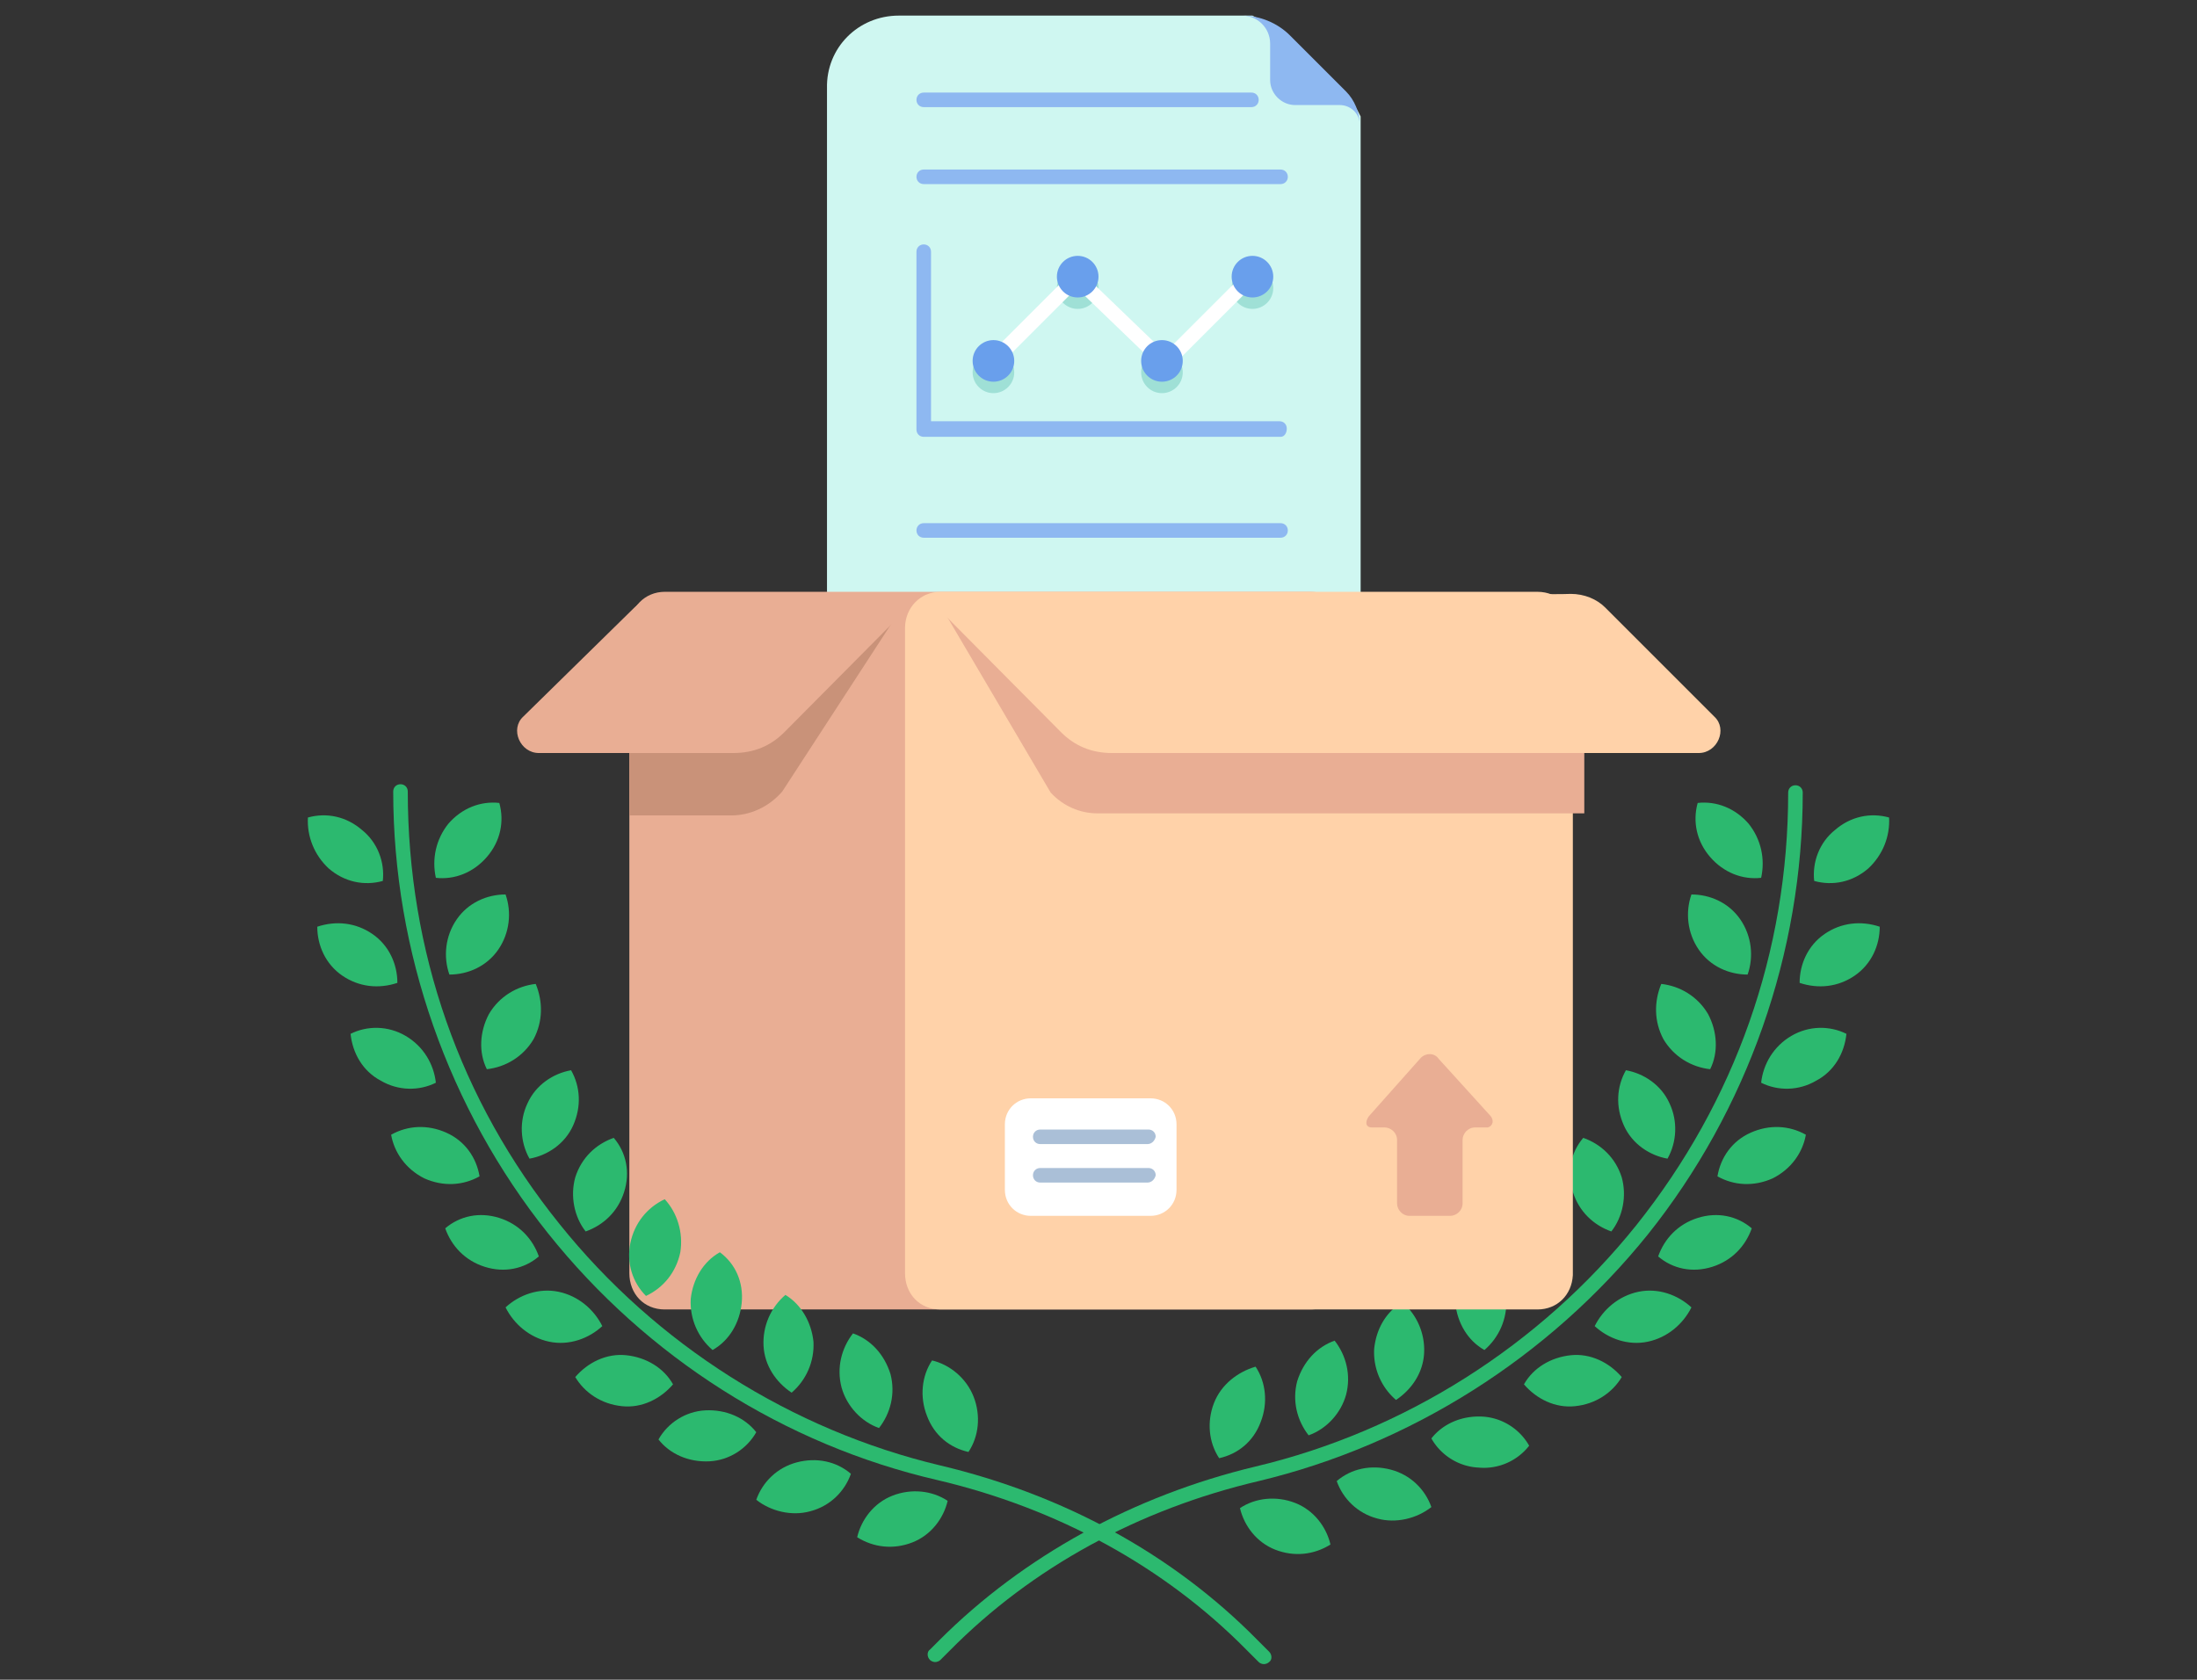
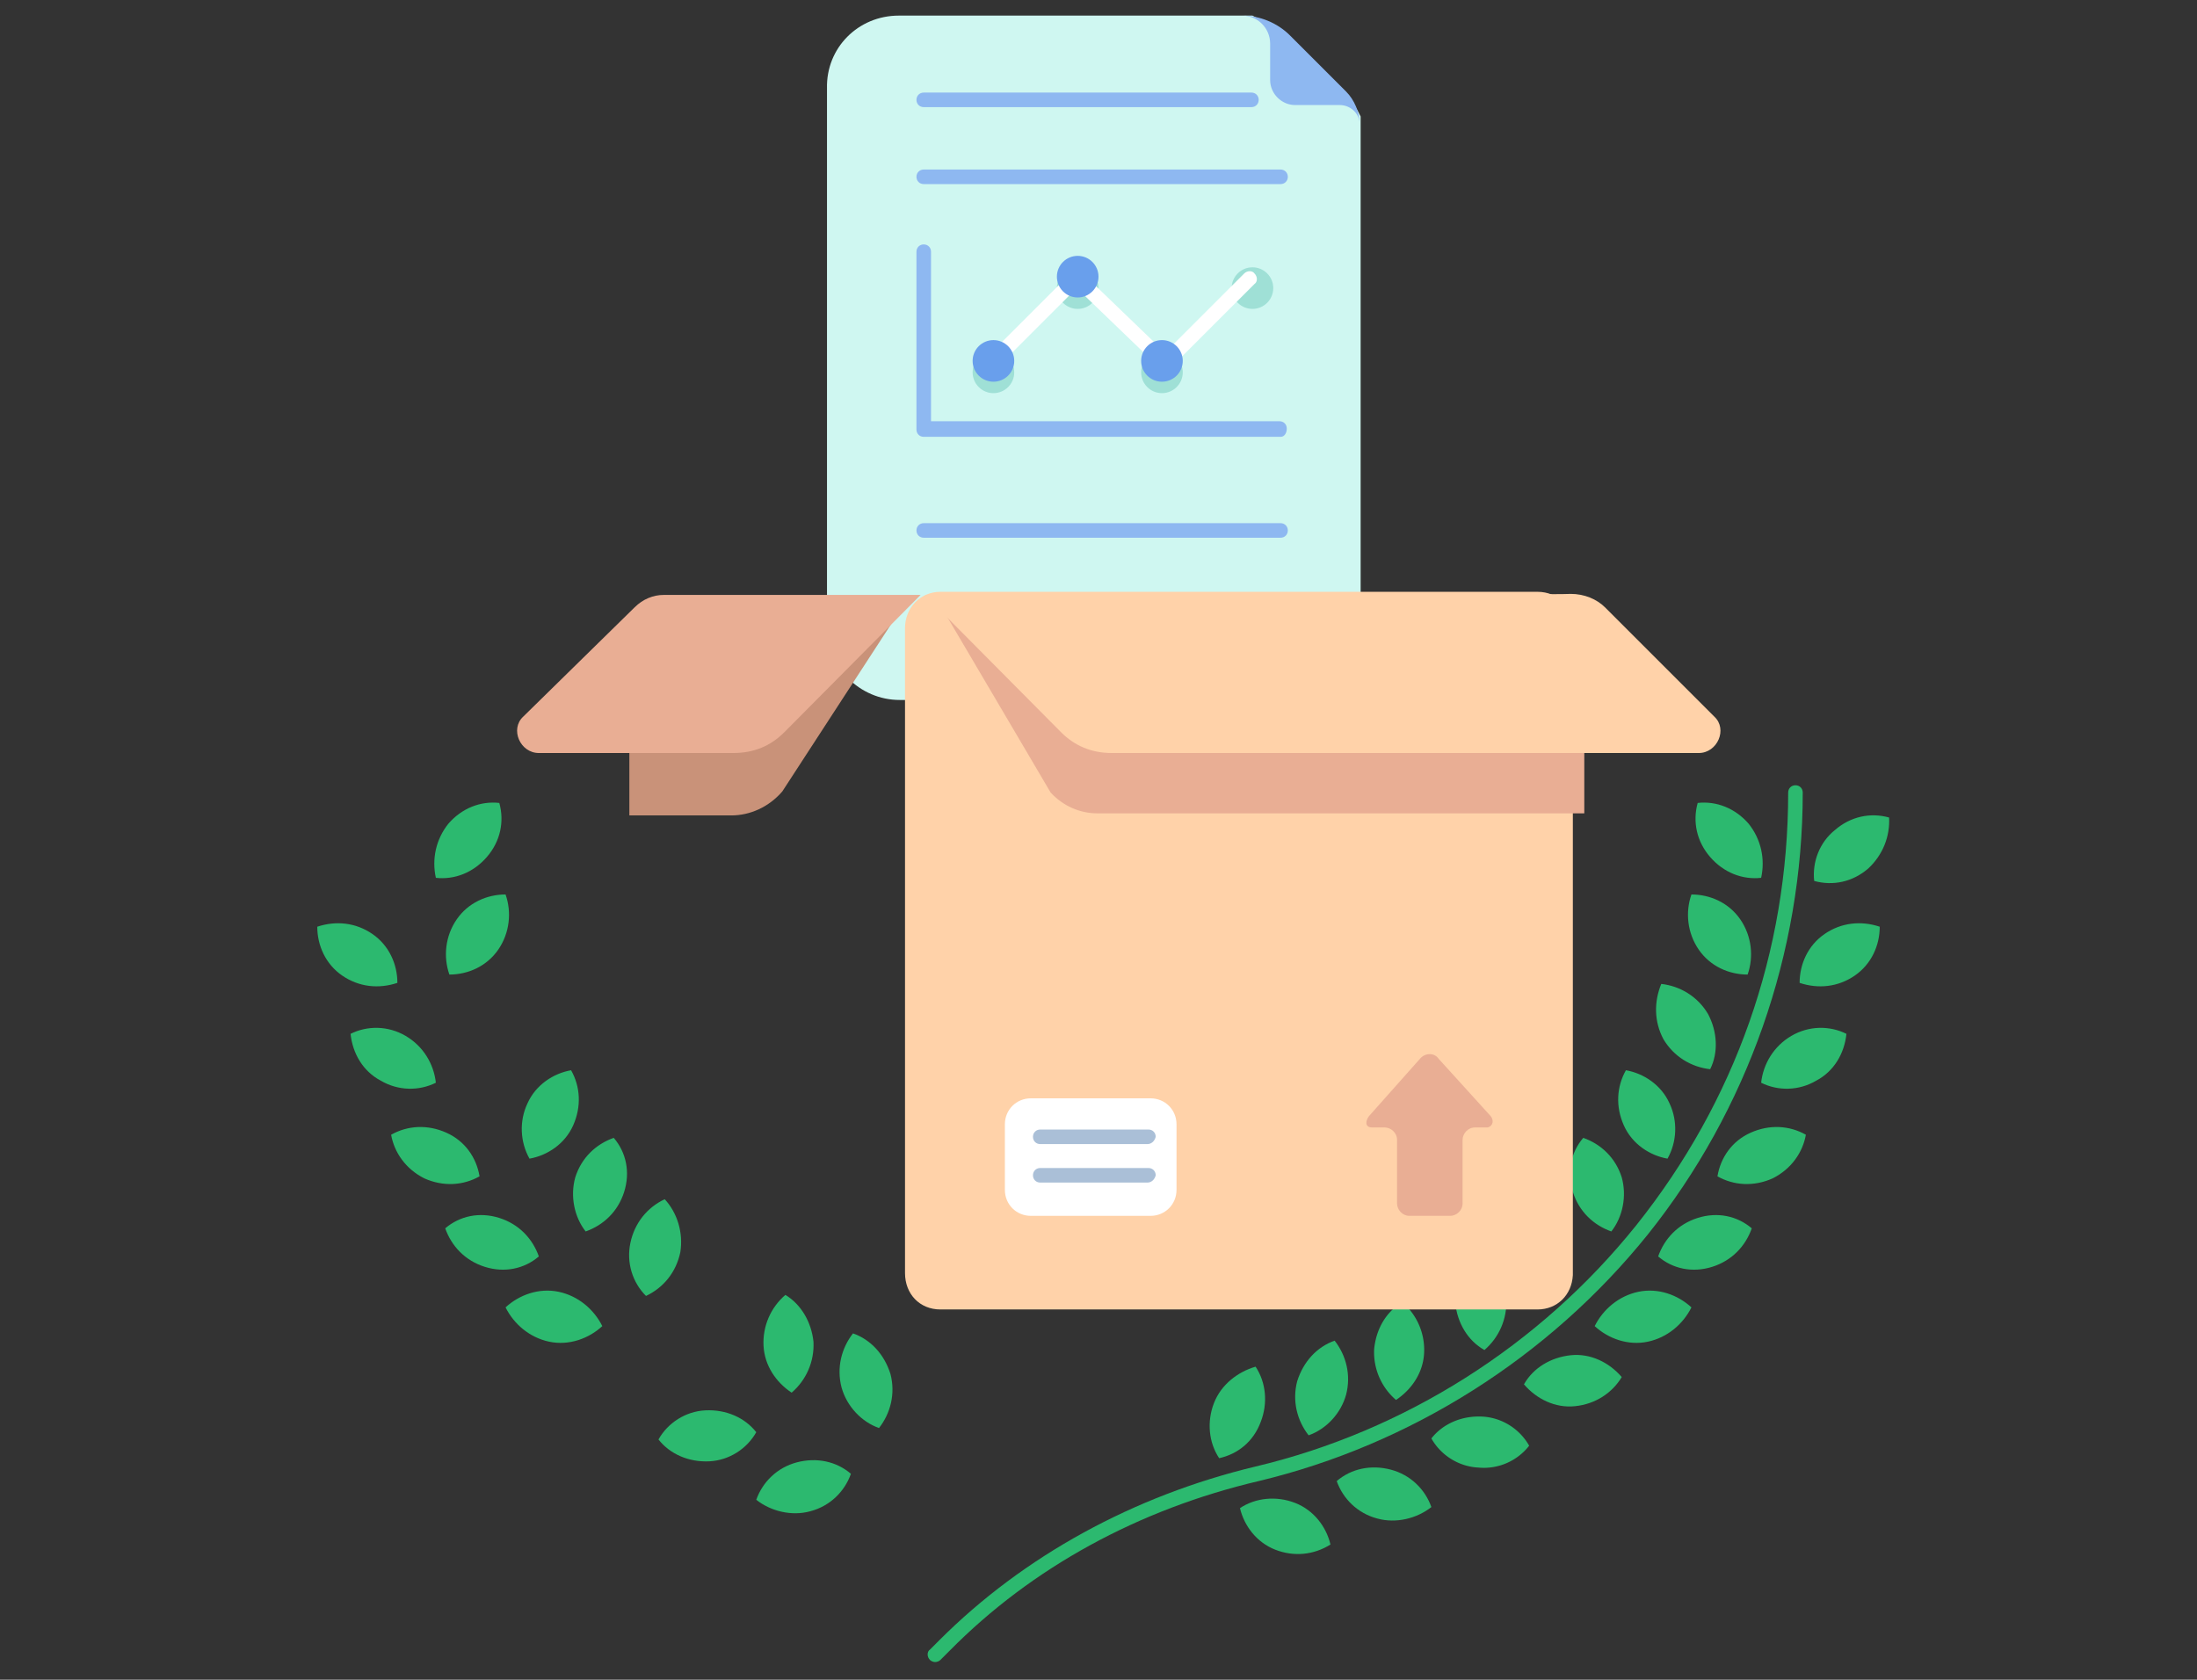
<svg xmlns="http://www.w3.org/2000/svg" xmlns:xlink="http://www.w3.org/1999/xlink" id="Layer_1" viewBox="0 0 211.2 161.5">
  <rect x="0" y="0" width="211.2" height="161.5" fill="#333333" stroke="none" />
  <style>.st0{fill:#2cb96f}.st1{fill:#cff7f1}.st2{opacity:.8}.st3{fill:#93dbd0}.st4{fill:#8eb8f1}.st5{fill:#fff}.st6{fill:#699fec}.st7{clip-path:url(#SVGID_2_)}.st8{fill:#e9ae94}.st9{enable-background:new}.st10{fill:#c99279}.st11{fill:#ffd2a9}.st12{fill:none}.st13{fill:#aabfd7}</style>
  <title>contaazul-tela-de-xxx</title>
  <path class="st0" d="M89.9 159.8c-.2 0-.4-.1-.5-.2-.3-.3-.3-.8 0-1l.9-.9c8.1-8.1 18.7-13.9 30.4-16.7 14.3-3.4 27.3-11.6 36.6-23.2 9.5-11.9 14.6-26.3 14.6-41.6 0-.4.3-.7.7-.7s.7.3.7.7c0 15.4-5.3 30.5-14.9 42.5-9.5 11.8-22.8 20.2-37.4 23.7-11.5 2.7-21.8 8.3-29.7 16.3l-.9.9c-.1.1-.3.2-.5.2zM179.6 83.5c-1.5 1.3-3.4 1.7-5.2 1.2-.2-1.8.5-3.7 2-4.9 1.5-1.3 3.4-1.7 5.2-1.2.1 1.8-.6 3.6-2 4.9z" />
  <path class="st0" d="M164.4 82.4c1.3 1.5 3.1 2.2 4.9 2 .4-1.8 0-3.7-1.2-5.2-1.3-1.5-3.1-2.2-4.9-2-.5 1.8-.1 3.7 1.2 5.2zM174.6 103.9c-1.7 1-3.7 1-5.3.2.2-1.8 1.2-3.5 2.9-4.5s3.7-1 5.3-.2c-.2 1.9-1.2 3.6-2.9 4.5zM159.9 99.9c1 1.7 2.7 2.7 4.5 2.9.8-1.6.7-3.6-.2-5.3-1-1.7-2.7-2.7-4.5-2.9-.7 1.7-.7 3.6.2 5.3zM170.4 113.3c-1.8.8-3.7.7-5.3-.2.3-1.8 1.4-3.4 3.2-4.2 1.8-.8 3.7-.7 5.3.2-.3 1.7-1.4 3.3-3.2 4.2zM156.1 108.2c.8 1.8 2.5 2.9 4.2 3.2.9-1.6 1-3.6.2-5.3-.8-1.8-2.5-2.9-4.2-3.2-.9 1.6-1 3.5-.2 5.3zM164.6 121.8c-1.9.6-3.8.2-5.2-1 .6-1.7 1.9-3.1 3.8-3.7 1.9-.6 3.8-.2 5.2 1-.6 1.7-1.9 3.1-3.8 3.7zM151.2 114.6c.6 1.9 2 3.2 3.7 3.8 1.1-1.4 1.5-3.4 1-5.2-.6-1.9-2-3.2-3.7-3.8-1.2 1.4-1.6 3.3-1 5.2zM158.4 129c-1.9.4-3.8-.3-5.1-1.5.8-1.6 2.3-2.9 4.2-3.3s3.8.3 5.1 1.5c-.8 1.6-2.3 2.9-4.2 3.3zM145.8 120.4c.4 1.9 1.6 3.4 3.3 4.2 1.3-1.3 1.9-3.2 1.5-5.1s-1.6-3.4-3.3-4.2c-1.2 1.3-1.8 3.2-1.5 5.1zM151.4 135.2c-1.9.2-3.7-.7-4.9-2.1.9-1.6 2.6-2.6 4.5-2.8s3.7.7 4.9 2.1c-.9 1.5-2.5 2.6-4.5 2.8zM139.9 125.3c.2 1.9 1.2 3.6 2.8 4.5 1.4-1.2 2.2-3 2.1-4.9-.2-1.9-1.2-3.6-2.8-4.5-1.5 1.1-2.3 2.9-2.1 4.9z" />
  <g>
    <path class="st0" d="M142.1 141.1c-1.9-.1-3.6-1.2-4.5-2.8 1.1-1.4 2.9-2.2 4.9-2.1 1.9.1 3.6 1.2 4.5 2.8a5.53 5.53 0 0 1-4.9 2.1zM132.1 129.7c-.1 1.9.7 3.7 2.1 4.9 1.5-1 2.6-2.6 2.7-4.5.1-1.9-.7-3.7-2.1-4.9-1.5.9-2.5 2.5-2.7 4.5z" />
  </g>
  <g>
    <path class="st0" d="M132.4 146c-1.9-.5-3.3-1.9-3.9-3.6 1.4-1.2 3.3-1.6 5.2-1.1s3.3 1.9 3.9 3.6c-1.4 1.1-3.4 1.6-5.2 1.1zM124.7 132.8c-.5 1.9 0 3.8 1.1 5.2 1.7-.6 3.1-2.1 3.6-3.9.5-1.9 0-3.8-1.1-5.2-1.7.6-3 2-3.6 3.9z" />
  </g>
  <g>
    <path class="st0" d="M122.6 149c-1.8-.7-3-2.3-3.4-4 1.5-1 3.5-1.2 5.3-.5s3 2.3 3.4 4c-1.6 1-3.5 1.2-5.3.5zM116.7 134.9c-.7 1.8-.5 3.8.5 5.3 1.8-.4 3.3-1.6 4-3.5.7-1.8.5-3.8-.5-5.3-1.7.5-3.3 1.7-4 3.5z" />
  </g>
  <g>
    <path class="st0" d="M178.3 93.8c-1.6 1.1-3.5 1.3-5.3.7 0-1.8.8-3.6 2.4-4.7 1.6-1.1 3.5-1.3 5.3-.7 0 1.8-.8 3.6-2.4 4.7zM163.3 91.3c1.1 1.6 2.9 2.4 4.7 2.4.6-1.7.4-3.7-.7-5.3-1.1-1.6-2.9-2.4-4.7-2.4-.6 1.7-.4 3.7.7 5.3z" />
  </g>
  <g>
    <path class="st1" d="M79.5 8.5v51.8c0 3.8 3.1 7 7 7h37.3c3.9 0 7-3.1 7-7V11.2c-.7-1.5-1.7-2.7-2.9-3.6l-2.8-.2-1.6-4.3-3.1-1.6h-34c-3.9 0-7 3.1-6.9 7z" />
    <g class="st2">
      <ellipse class="st3" cx="111.7" cy="35.8" rx="2" ry="2" />
    </g>
    <g class="st2">
      <ellipse class="st3" cx="95.5" cy="35.8" rx="2" ry="2" />
    </g>
    <g class="st2">
      <ellipse class="st3" cx="103.6" cy="27.7" rx="2" ry="2" />
    </g>
    <g class="st2">
      <ellipse class="st3" cx="120.4" cy="27.7" rx="2" ry="2" />
    </g>
    <path class="st4" d="M123.1 42H88.8c-.4 0-.7-.3-.7-.7V24.2c0-.4.3-.7.7-.7.4 0 .7.3.7.7v16.3H123c.4 0 .7.3.7.7s-.2.8-.6.8zM123.1 51.7H88.8c-.4 0-.7-.3-.7-.7s.3-.7.7-.7h34.3c.4 0 .7.3.7.7s-.3.7-.7.7zM123.1 59.1H88.8c-.4 0-.7-.3-.7-.7s.3-.7.7-.7h34.3c.4 0 .7.3.7.7s-.3.7-.7.7zM120.3 10.3H88.8c-.4 0-.7-.3-.7-.7s.3-.7.7-.7h31.5c.4 0 .7.3.7.7s-.3.7-.7.7zM123.1 17.7H88.8c-.4 0-.7-.3-.7-.7s.3-.7.7-.7h34.3c.4 0 .7.3.7.7s-.3.7-.7.7zM124 3.4c-1.2-1.2-2.9-1.9-4.6-1.9 1.5 0 2.7 1.2 2.7 2.7v3.5c0 1.3 1.1 2.4 2.4 2.4h4.3c1 0 1.9.8 1.9 1.8 0-1.1-.5-2.3-1.3-3.1L124 3.4z" />
    <path class="st5" d="M95.5 35.4c-.2 0-.4-.1-.5-.2-.3-.3-.3-.8 0-1l7.9-7.9c.3-.3.8-.3 1 0s.3.8 0 1L96 35.2c-.2.1-.3.2-.5.2zM112.2 35.4c-.2 0-.4-.1-.5-.2-.3-.3-.3-.8 0-1l7.9-7.9c.3-.3.8-.3 1 0 .3.3.3.8 0 1l-7.9 7.9c-.1.1-.3.2-.5.2z" />
    <path class="st5" d="M111.7 35.3c-.2 0-.4-.1-.5-.2l-8.1-7.8c-.3-.3-.3-.7 0-1s.7-.3 1 0l8.1 7.8c.3.3.3.7 0 1-.1.1-.3.2-.5.2z" />
    <g>
      <ellipse class="st6" cx="111.7" cy="34.7" rx="2" ry="2" />
    </g>
    <g>
      <ellipse class="st6" cx="95.5" cy="34.7" rx="2" ry="2" />
    </g>
    <g>
      <ellipse class="st6" cx="103.6" cy="26.6" rx="2" ry="2" />
    </g>
    <g>
-       <ellipse class="st6" cx="120.4" cy="26.6" rx="2" ry="2" />
-     </g>
+       </g>
    <g>
      <defs>
        <path id="SVGID_1_" d="M126 125.9H63.9c-2 0-3.4-1.5-3.4-3.5v-62c0-2 1.5-3.5 3.4-3.5H126c2 0 3.4 1.5 3.4 3.5v62.2c-.1 1.9-1.6 3.3-3.4 3.3z" />
      </defs>
      <clipPath id="SVGID_2_">
        <use xlink:href="#SVGID_1_" overflow="visible" />
      </clipPath>
      <g class="st7">
-         <path class="st8" d="M126 125.9H63.9c-2 0-3.4-1.5-3.4-3.5v-62c0-2 1.5-3.5 3.4-3.5H126c2 0 3.4 1.5 3.4 3.5v62.2c-.1 1.9-1.6 3.3-3.4 3.3z" />
-       </g>
+         </g>
      <g class="st9">
        <path class="st10" d="M62 61.6l-1.5 1.5v15.3h9.8c1.8 0 3.6-.8 4.9-2.3l11.9-18.3L62 61.6z" />
      </g>
      <path class="st8" d="M88.5 57.2L75.4 70.4c-1.3 1.3-2.9 2-4.9 2H51.8c-1.8 0-2.8-2.3-1.5-3.5L61 58.4c.8-.8 1.8-1.2 2.8-1.2h24.7z" />
      <g>
        <path class="st11" d="M147.8 125.9H90.4c-2 0-3.4-1.5-3.4-3.5v-62c0-2 1.5-3.5 3.4-3.5h57.4c2 0 3.4 1.5 3.4 3.5v62.2c-.1 1.9-1.5 3.3-3.4 3.3z" />
      </g>
      <g>
        <path class="st8" d="M90.4 58.2l10.6 18c1.2 1.3 2.8 2 4.5 2h46.8V62.6l-61.9-4.4z" />
        <path class="st11" d="M88.9 57.2L102 70.4c1.3 1.3 2.9 2 4.9 2h56.4c1.8 0 2.8-2.3 1.5-3.5l-10.5-10.5c-.8-.8-2-1.3-3.3-1.3.1.1-62.1.1-62.1.1z" />
      </g>
      <g>
        <path class="st8" d="M136.5 101.8c.5-.6 1.4-.6 1.8 0l4.9 5.4c.5.5.3 1.1-.2 1.2h-1.2c-.7 0-1.2.6-1.2 1.2v6.1c0 .7-.6 1.2-1.2 1.2h-3.9c-.7 0-1.2-.6-1.2-1.2v-6.1c0-.7-.6-1.2-1.2-1.2h-1.2c-.8 0-.6-.8-.2-1.2l4.8-5.4z" />
      </g>
      <g>
        <path class="st5" d="M110.6 116.9H99.1c-1.4 0-2.5-1.1-2.5-2.5v-6.3c0-1.4 1.1-2.5 2.5-2.5h11.5c1.4 0 2.5 1.1 2.5 2.5v6.3c0 1.4-1.1 2.5-2.5 2.5z" />
        <path class="st12" d="M100 109.3h10.3" />
        <path class="st13" d="M110.3 110H100c-.4 0-.7-.3-.7-.7 0-.4.3-.7.7-.7h10.4c.4 0 .7.3.7.7-.1.4-.4.7-.8.7z" />
        <g>
          <path class="st12" d="M100 113h10.3" />
          <path class="st13" d="M110.3 113.7H100c-.4 0-.7-.3-.7-.7 0-.4.3-.7.7-.7h10.4c.4 0 .7.3.7.7-.1.4-.4.7-.8.7z" />
        </g>
      </g>
    </g>
  </g>
  <g>
-     <path class="st0" d="M121.5 160c-.2 0-.4-.1-.5-.2l-1.2-1.2c-7.9-8-18.2-13.6-29.7-16.3-14.7-3.4-27.9-11.8-37.4-23.7-9.6-12-14.9-27.1-14.9-42.5 0-.4.3-.7.7-.7s.7.3.7.7c0 15.3 5 29.7 14.6 41.6 9.3 11.6 22.3 19.8 36.6 23.2 11.8 2.8 22.3 8.5 30.4 16.7l1.2 1.2c.3.3.3.8 0 1-.1.1-.3.2-.5.2zM31.6 83.5c1.5 1.3 3.4 1.7 5.2 1.2.2-1.8-.5-3.7-2-4.9-1.5-1.3-3.4-1.7-5.2-1.2-.1 1.8.6 3.6 2 4.9z" />
-     <path class="st0" d="M46.8 82.4c-1.3 1.5-3.1 2.2-4.9 2-.4-1.8 0-3.7 1.2-5.2 1.3-1.5 3.1-2.2 4.9-2 .5 1.8.1 3.7-1.2 5.2zM36.6 103.9c1.7 1 3.7 1 5.3.2-.2-1.8-1.2-3.5-2.9-4.5s-3.7-1-5.3-.2c.2 1.9 1.2 3.6 2.9 4.5zM51.3 99.9c-1 1.7-2.7 2.7-4.5 2.9-.8-1.6-.7-3.6.2-5.3 1-1.7 2.7-2.7 4.5-2.9.7 1.7.7 3.6-.2 5.3zM40.8 113.3c1.8.8 3.7.7 5.3-.2-.3-1.8-1.4-3.4-3.2-4.2-1.8-.8-3.7-.7-5.3.2.3 1.7 1.4 3.3 3.2 4.2zM55.1 108.2c-.8 1.8-2.5 2.9-4.2 3.2-.9-1.6-1-3.6-.2-5.3.8-1.8 2.5-2.9 4.2-3.2.9 1.6 1 3.5.2 5.3zM46.6 121.8c1.9.6 3.8.2 5.2-1-.6-1.7-1.9-3.1-3.8-3.7-1.9-.6-3.8-.2-5.2 1 .6 1.7 1.9 3.1 3.8 3.7zM60 114.6c-.6 1.9-2 3.2-3.7 3.8-1.1-1.4-1.5-3.4-1-5.2.6-1.9 2-3.2 3.7-3.8 1.2 1.4 1.6 3.3 1 5.2z" />
+     <path class="st0" d="M46.8 82.4c-1.3 1.5-3.1 2.2-4.9 2-.4-1.8 0-3.7 1.2-5.2 1.3-1.5 3.1-2.2 4.9-2 .5 1.8.1 3.7-1.2 5.2zM36.6 103.9c1.7 1 3.7 1 5.3.2-.2-1.8-1.2-3.5-2.9-4.5s-3.7-1-5.3-.2c.2 1.9 1.2 3.6 2.9 4.5zM51.3 99.9zM40.8 113.3c1.8.8 3.7.7 5.3-.2-.3-1.8-1.4-3.4-3.2-4.2-1.8-.8-3.7-.7-5.3.2.3 1.7 1.4 3.3 3.2 4.2zM55.1 108.2c-.8 1.8-2.5 2.9-4.2 3.2-.9-1.6-1-3.6-.2-5.3.8-1.8 2.5-2.9 4.2-3.2.9 1.6 1 3.5.2 5.3zM46.6 121.8c1.9.6 3.8.2 5.2-1-.6-1.7-1.9-3.1-3.8-3.7-1.9-.6-3.8-.2-5.2 1 .6 1.7 1.9 3.1 3.8 3.7zM60 114.6c-.6 1.9-2 3.2-3.7 3.8-1.1-1.4-1.5-3.4-1-5.2.6-1.9 2-3.2 3.7-3.8 1.2 1.4 1.6 3.3 1 5.2z" />
    <g>
      <path class="st0" d="M52.8 129c1.9.4 3.8-.3 5.1-1.5-.8-1.6-2.3-2.9-4.2-3.3s-3.8.3-5.1 1.5c.8 1.6 2.3 2.9 4.2 3.3zM65.4 120.4c-.4 1.9-1.6 3.4-3.3 4.2-1.3-1.3-1.9-3.2-1.5-5.1s1.6-3.4 3.3-4.2c1.2 1.3 1.8 3.2 1.5 5.1z" />
    </g>
    <g>
-       <path class="st0" d="M59.8 135.2c1.9.2 3.7-.7 4.9-2.1-.9-1.6-2.6-2.6-4.5-2.8s-3.7.7-4.9 2.1c.9 1.5 2.5 2.6 4.5 2.8zM71.3 125.3c-.2 1.9-1.2 3.6-2.8 4.5-1.4-1.2-2.2-3-2.1-4.9.2-1.9 1.2-3.6 2.8-4.5 1.5 1.1 2.3 2.9 2.1 4.9z" />
-     </g>
+       </g>
    <g>
      <path class="st0" d="M32.9 93.8c1.6 1.1 3.5 1.3 5.3.7 0-1.8-.8-3.6-2.4-4.7-1.6-1.1-3.5-1.3-5.3-.7 0 1.8.8 3.6 2.4 4.7zM47.9 91.3c-1.1 1.6-2.9 2.4-4.7 2.4-.6-1.7-.4-3.7.7-5.3 1.1-1.6 2.9-2.4 4.7-2.4.6 1.7.4 3.7-.7 5.3z" />
    </g>
    <g>
      <path class="st0" d="M68.2 140.5c1.9-.1 3.6-1.2 4.5-2.8-1.1-1.4-2.9-2.2-4.9-2.1-1.9.1-3.6 1.2-4.5 2.8 1.1 1.4 2.9 2.2 4.9 2.1zM78.2 129c.1 1.9-.7 3.7-2.1 4.9-1.5-1-2.6-2.6-2.7-4.5-.1-1.9.7-3.7 2.1-4.9 1.5.9 2.5 2.6 2.7 4.5z" />
    </g>
    <g>
      <path class="st0" d="M77.9 145.3c1.9-.5 3.3-1.9 3.9-3.6-1.4-1.2-3.3-1.6-5.2-1.1-1.9.5-3.3 1.9-3.9 3.6 1.4 1.1 3.4 1.6 5.2 1.1zM85.6 132.1c.5 1.9 0 3.8-1.1 5.2-1.7-.6-3.1-2.1-3.6-3.9-.5-1.9 0-3.8 1.1-5.2 1.7.6 3 2 3.6 3.9z" />
    </g>
    <g>
-       <path class="st0" d="M87.7 148.3c1.8-.7 3-2.3 3.4-4-1.5-1-3.5-1.2-5.3-.5s-3 2.3-3.4 4c1.6 1 3.5 1.2 5.3.5zM93.6 134.3c.7 1.8.5 3.8-.5 5.3-1.8-.4-3.3-1.6-4-3.5-.7-1.8-.5-3.8.5-5.3 1.7.4 3.3 1.7 4 3.5z" />
-     </g>
+       </g>
  </g>
</svg>